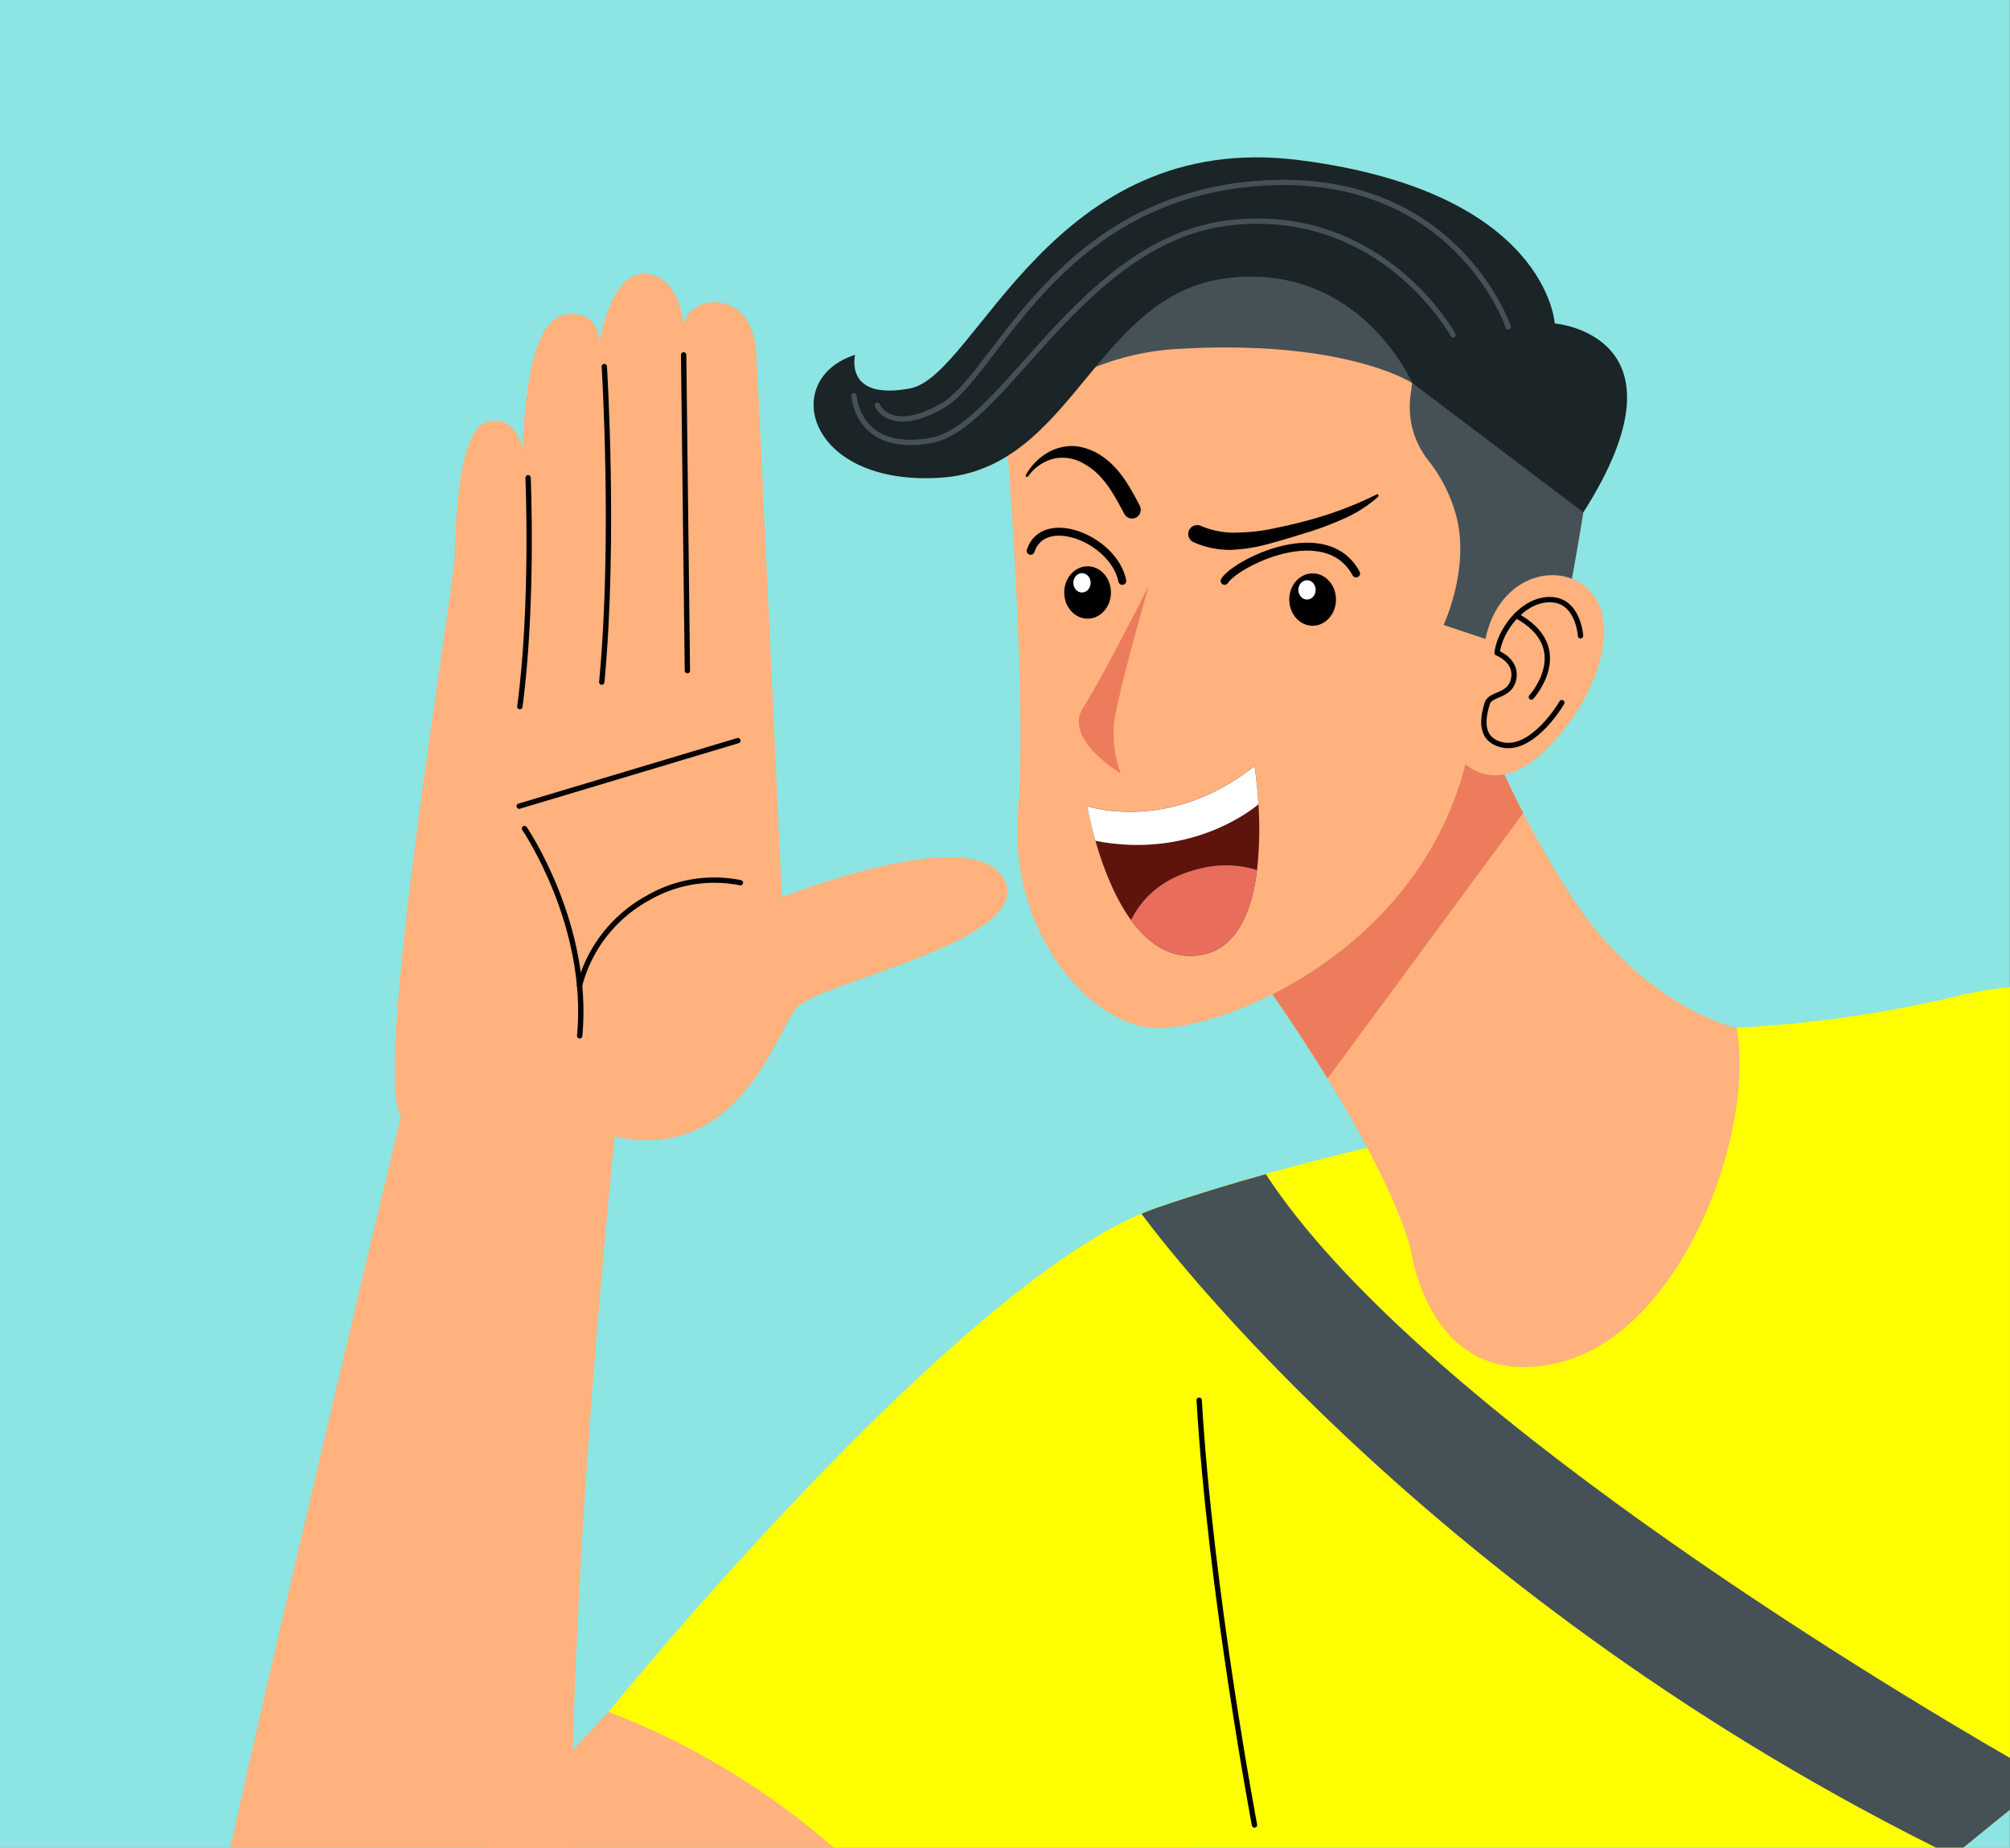
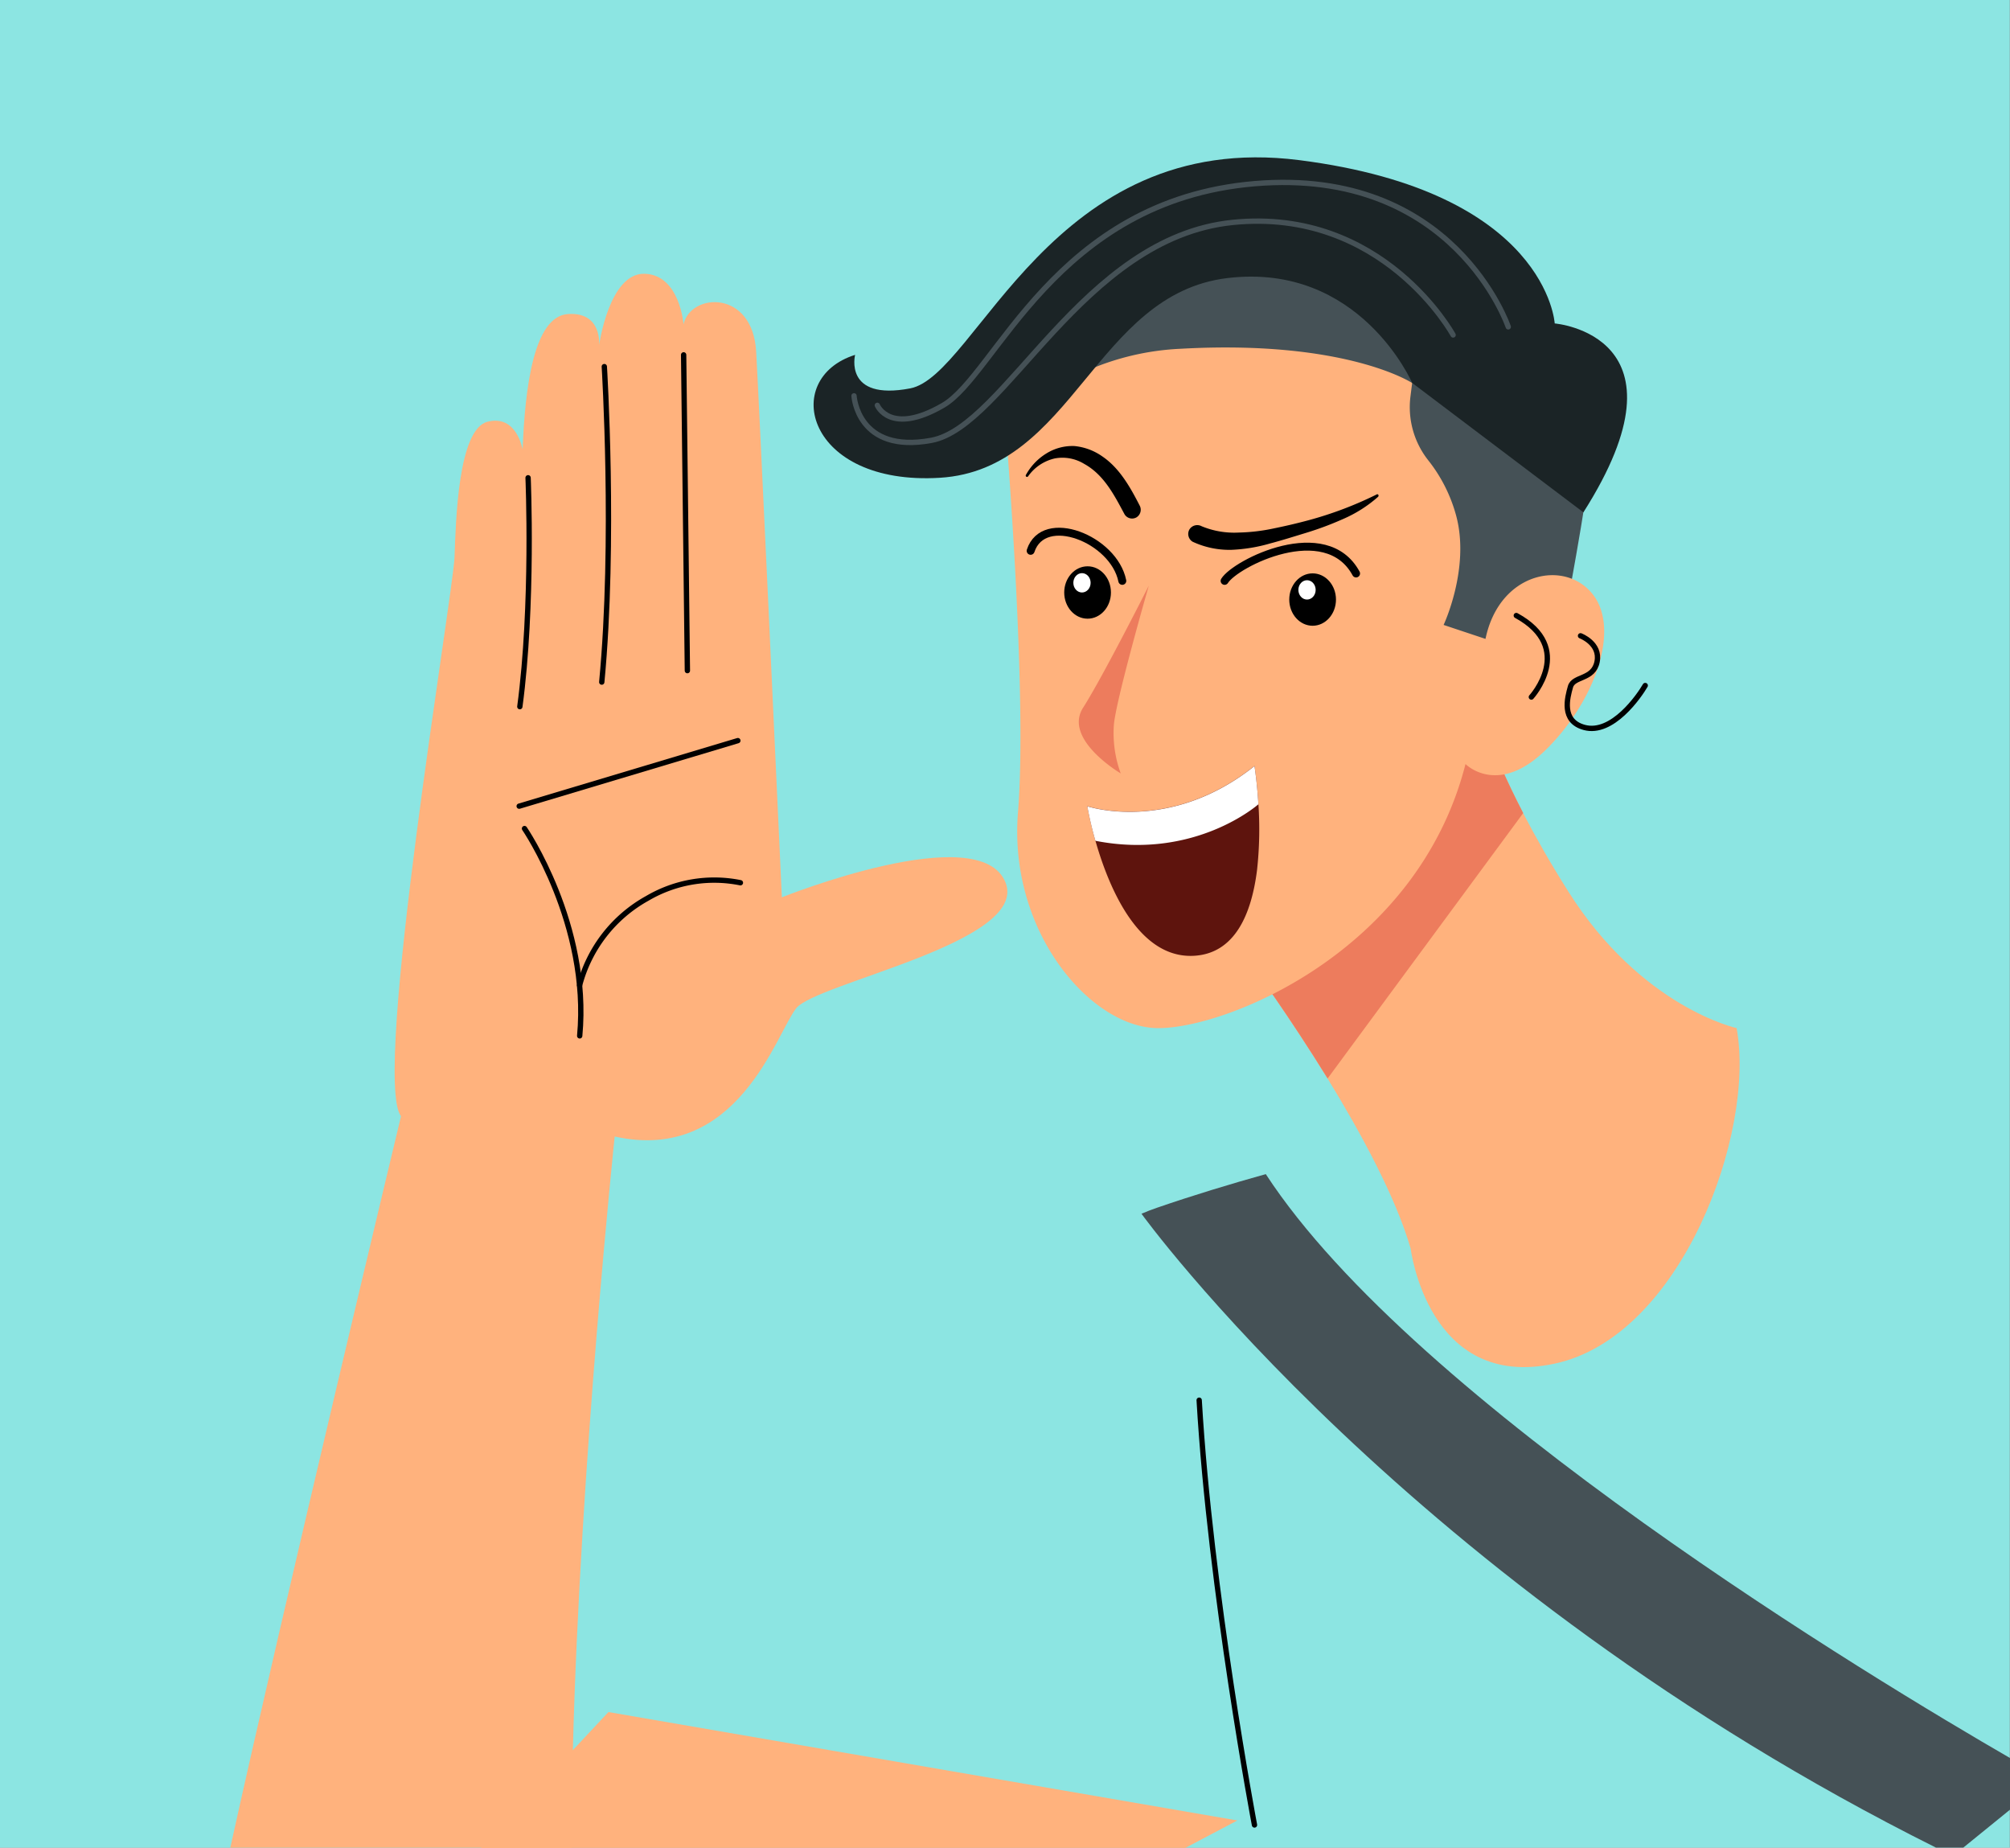
<svg xmlns="http://www.w3.org/2000/svg" viewBox="0 0 369.96 340">
  <rect x="0" y="0" width="369.96" height="340" fill="#808080" stroke="none" />
  <defs>
    <style>.cls-1{fill:#8ce5e2;}.cls-2{fill:#ffb27d;}.cls-12,.cls-3,.cls-8{fill:none;stroke-linecap:round;stroke-linejoin:round;}.cls-12,.cls-3{stroke:#000;}.cls-3,.cls-8{stroke-width:0.98px;}.cls-4{fill:#ff0;}.cls-5{fill:#455156;}.cls-6{fill:#ed7c5d;}.cls-7{fill:#1b2426;}.cls-8{stroke:#455156;}.cls-9{fill:#5e140d;}.cls-10{fill:#fff;}.cls-11{fill:#e86d5d;}.cls-12{stroke-width:1.46px;}</style>
  </defs>
  <g id="Layer_2" data-name="Layer 2">
    <g id="Layer_1-2" data-name="Layer 1">
      <polygon class="cls-1" points="361.3 340 369.92 340 369.92 0 0 0 0 340 356.34 340 361.3 340" />
      <path class="cls-2" d="M227.75,335q-4.74,2.48-9.57,5.05H88.54l16.9-18,6.55-7Z" />
      <path class="cls-2" d="M146.54,185.55c-3.69,4.68-10.74,28.6-33.4,23.59,0,0-6.35,60.4-7.7,112.87-.16,6.14-.25,12.18-.25,18H42.39c9.66-43.86,31.42-134.61,31.42-134.61-5.41-7,9.61-96.18,9.85-102.89S84.32,79,89.72,77.61s6.47,5.1,6.47,5.1c.44-11.18,2-24.5,8.35-24.92s5.73,5.74,5.73,5.74,1.84-13.31,8.35-13.15,7.19,9.31,7.19,9.31c1.28-5.82,12.71-6.48,13.37,5,.54,9.41,3.63,76.37,4.73,100.43,0,0,36.52-14.64,41.18-2.69C189.36,173.42,150.23,180.86,146.54,185.55Z" />
      <path class="cls-3" d="M97.2,87.92s1,23.42-1.52,42.12" />
      <path class="cls-3" d="M111.23,67.46s2,32.15-.47,58.06" />
      <line class="cls-3" x1="125.83" y1="65.3" x2="126.52" y2="123.41" />
      <line class="cls-3" x1="95.56" y1="148.35" x2="135.81" y2="136.29" />
      <path class="cls-3" d="M106.68,181.32a25.78,25.78,0,0,1,12.45-16,24.32,24.32,0,0,1,17.15-2.88" />
      <path class="cls-3" d="M96.54,152.47s12.08,17.66,10.16,38.15" />
-       <path class="cls-4" d="M356.34,340H153.45A138.54,138.54,0,0,0,112,315s62.06-76.39,98.11-91.68q1.47-.63,2.88-1.11c6.57-2.26,13.33-4.32,20-6.18,6.43-1.8,12.76-3.41,18.71-4.84,21.17-5.05,37.7-7.69,37.7-7.69l30.3-14.38a223.61,223.61,0,0,0,40.4-5.78,65.51,65.51,0,0,1,9.85-1.68,0,0,0,0,1,0,0V333l0,0-8.62,7Z" />
      <path class="cls-5" d="M356.34,340c-97-48.39-146.24-116.65-146.24-116.65q1.47-.63,2.88-1.11c6.57-2.26,13.33-4.32,20-6.18,27.48,42.17,112.21,93.14,137,107.46l0,0V333l0,0-8.62,7Z" />
      <path class="cls-5" d="M288.05,113.92c0-.88,3.71-19.38,5.37-33.47S246,39.12,228.92,41,185.09,78.5,185.09,78.5l56.12,49.77,41.13-6.45Z" />
      <path class="cls-2" d="M286.13,250.94c-23.29,5-26.48-21.16-26.48-21.16-2.73-9.47-9.19-21.35-15.3-31.32-7-11.33-13.45-20.18-13.45-20.18l41.4-48s1.61,6.93,8.06,19.38c2.18,4.18,4.89,9,8.28,14.36,13.47,21.36,31,25.17,31,25.17C323.18,208.47,309.42,246,286.13,250.94Z" />
      <path class="cls-6" d="M280.36,149.62l-36,48.84c-7-11.33-13.45-20.18-13.45-20.18l41.4-48S273.91,137.17,280.36,149.62Z" />
      <path class="cls-2" d="M185.09,78.5s4.06,49.13,2.28,71,13.25,39.39,25.49,39.69,48-13.77,56.88-48.59c0,0,5.89,6,14.65-2.49s13.91-21.81,8.93-28.54-17.31-4.51-19.9,8L265.71,115s4.88-10.36,2.34-20a28.23,28.23,0,0,0-5.21-10.35,15.76,15.76,0,0,1-3.22-11.78l.3-2.39s-12.12-8-42.62-6.3A48.31,48.31,0,0,0,185.09,78.5Z" />
      <path class="cls-7" d="M291.44,94.28,259.92,70.46s-9.63-22.22-34-19.29S197.59,86.42,173,87.92,143.53,69.67,157.39,65.3c0,0-2.15,8.51,10.14,6.17s26-47.82,71.63-42,47,30.05,47,30.05S312.21,61.64,291.44,94.28Z" />
      <path class="cls-8" d="M157.19,72.84s.6,10.73,14.25,8.19,27.71-37.27,55.43-40.1,40.59,20.71,40.59,20.71" />
      <path class="cls-8" d="M161.48,74.59s2.35,5.66,12.11,0S194.14,36.92,230.9,33.8s46.71,26.35,46.71,26.35" />
      <path class="cls-3" d="M230.9,335.83s-8.13-43-10.18-78.17" />
-       <path class="cls-3" d="M290.91,117s-.37-6.58-5.56-6.66-9.4,5.86-9.79,9.81c0,0,3.71,1.39,3.05,4.76s-4.33,2.59-4.9,4.61-1.76,6.32,2.54,7.49c5.16,1.41,10.12-5.81,11.22-7.71" />
+       <path class="cls-3" d="M290.91,117c0,0,3.71,1.39,3.05,4.76s-4.33,2.59-4.9,4.61-1.76,6.32,2.54,7.49c5.16,1.41,10.12-5.81,11.22-7.71" />
      <path class="cls-3" d="M281.86,128.27s8.2-9-2.77-15" />
      <path class="cls-6" d="M211.45,107.77s-8.39,16.64-12.1,22.47,6.93,12.08,6.93,12.08a21.57,21.57,0,0,1-1.27-8.79C205.28,129.18,211.45,107.77,211.45,107.77Z" />
      <path class="cls-9" d="M231.37,160.11c-1,7.95-4,15.42-11.72,15.78-4.84.22-8.6-2.63-11.47-6.58-3.22-4.43-5.31-10.23-6.56-14.61a63.06,63.06,0,0,1-1.49-6.35s15.1,5.09,30.77-7.4c0,0,.47,2.9.72,7h0A68.66,68.66,0,0,1,231.37,160.11Z" />
      <path class="cls-10" d="M231.62,148h0s-11.62,10.33-30,6.72a63.06,63.06,0,0,1-1.49-6.35s15.1,5.09,30.77-7.4C230.9,141,231.37,143.85,231.62,148Z" />
-       <path class="cls-11" d="M231.37,160.11c-1,7.95-4,15.42-11.72,15.78-4.84.22-8.6-2.63-11.47-6.58,1.68-3.41,5.21-7.68,12.54-9.43A19.12,19.12,0,0,1,231.37,160.11Z" />
      <path class="cls-12" d="M189.7,101.36c2.39-7.28,15.31-2.18,16.87,5.53" />
      <path class="cls-12" d="M225.4,106.89c2-3.23,18.64-11.61,24.2-1.36" />
      <ellipse cx="200.18" cy="109.03" rx="4.3" ry="4.82" />
      <ellipse class="cls-10" cx="199.15" cy="107.25" rx="1.59" ry="1.78" />
      <ellipse cx="241.6" cy="110.33" rx="4.3" ry="4.82" />
      <ellipse class="cls-10" cx="240.57" cy="108.55" rx="1.59" ry="1.78" />
      <path d="M209.75,93c-1.72-3.35-3.68-6.85-6.84-9a10.66,10.66,0,0,0-5.17-1.92,9.1,9.1,0,0,0-5.12,1.35,10.67,10.67,0,0,0-3.81,4,.24.24,0,0,0,.41.24,8.25,8.25,0,0,1,4.92-3.31,7.67,7.67,0,0,1,5.41,1c3.64,2,5.54,5.75,7.43,9.27a1.62,1.62,0,0,0,2.19.58A1.64,1.64,0,0,0,209.75,93Z" />
      <path d="M253.37,91a68.53,68.53,0,0,1-12.43,4.71q-3.19.86-6.45,1.52A34.07,34.07,0,0,1,228,98a15.69,15.69,0,0,1-6.82-1.16,1.7,1.7,0,0,0-2.26.6,1.67,1.67,0,0,0,.6,2.25,16,16,0,0,0,7.11,1.49A29.82,29.82,0,0,0,233.8,100c2.28-.6,4.53-1.32,6.77-2a58.47,58.47,0,0,0,6.61-2.48,24.14,24.14,0,0,0,6.48-4.11C253.87,91.13,253.6,90.83,253.37,91Z" />
    </g>
  </g>
</svg>